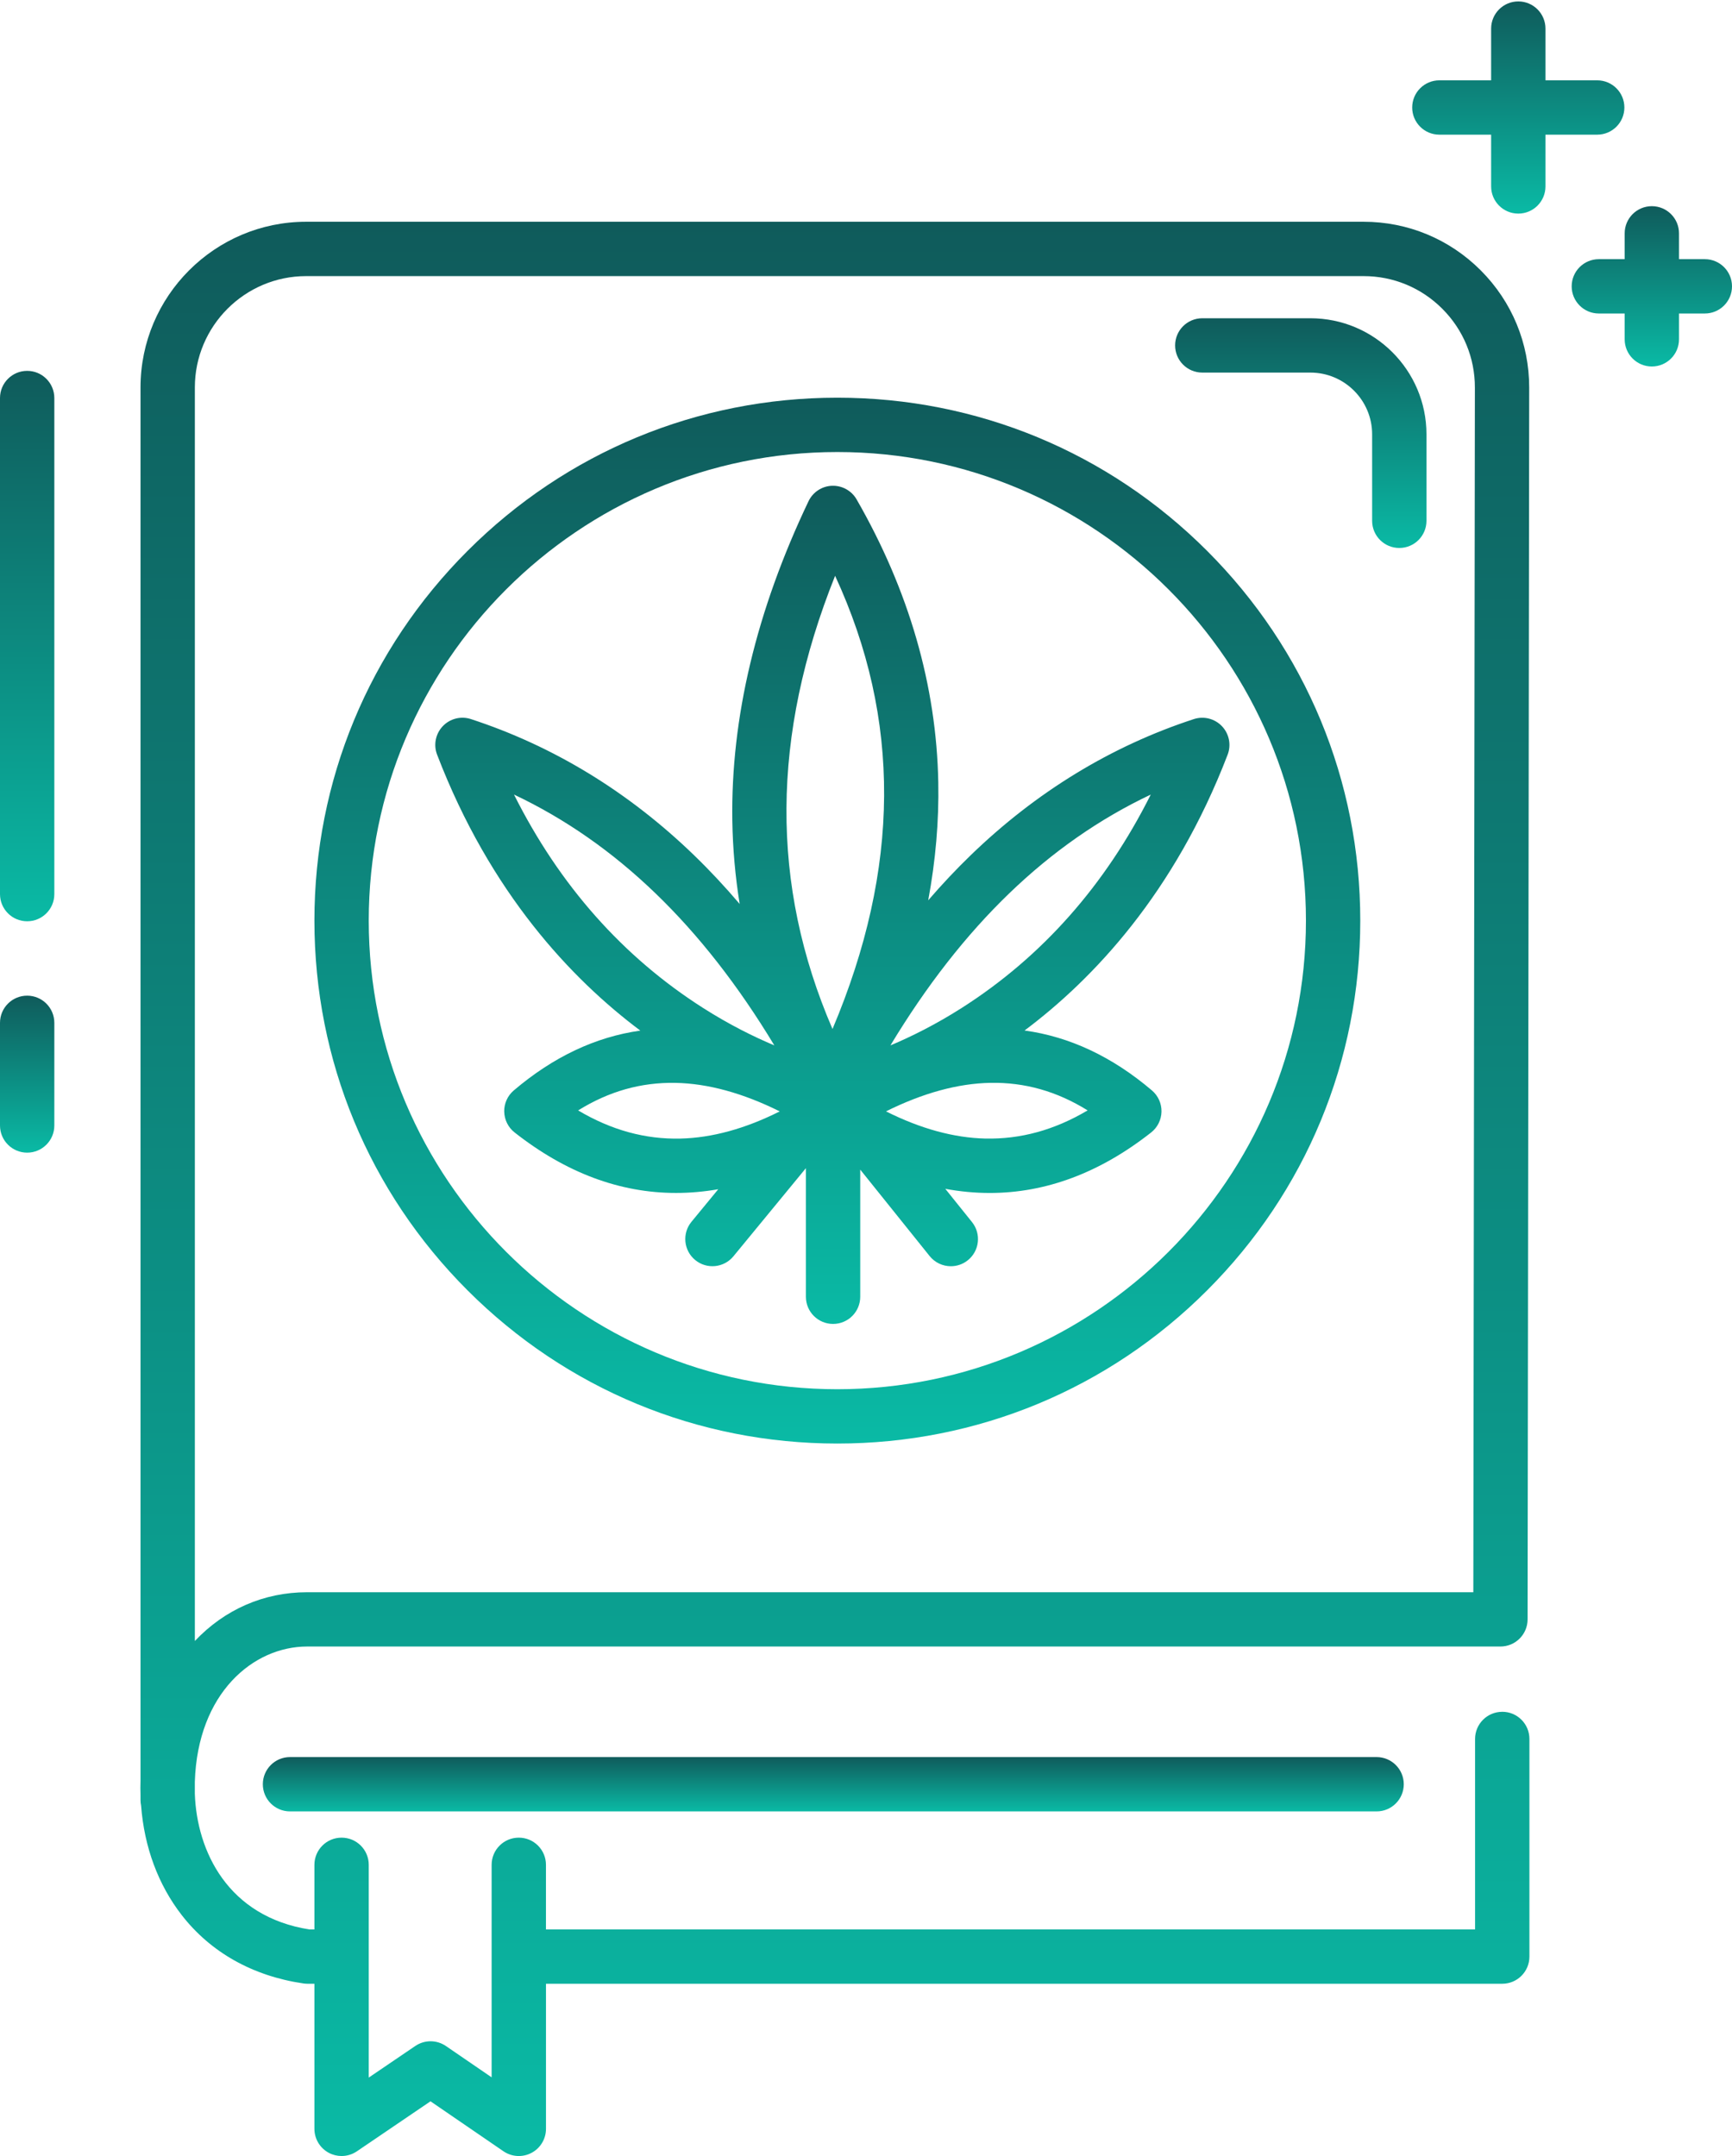
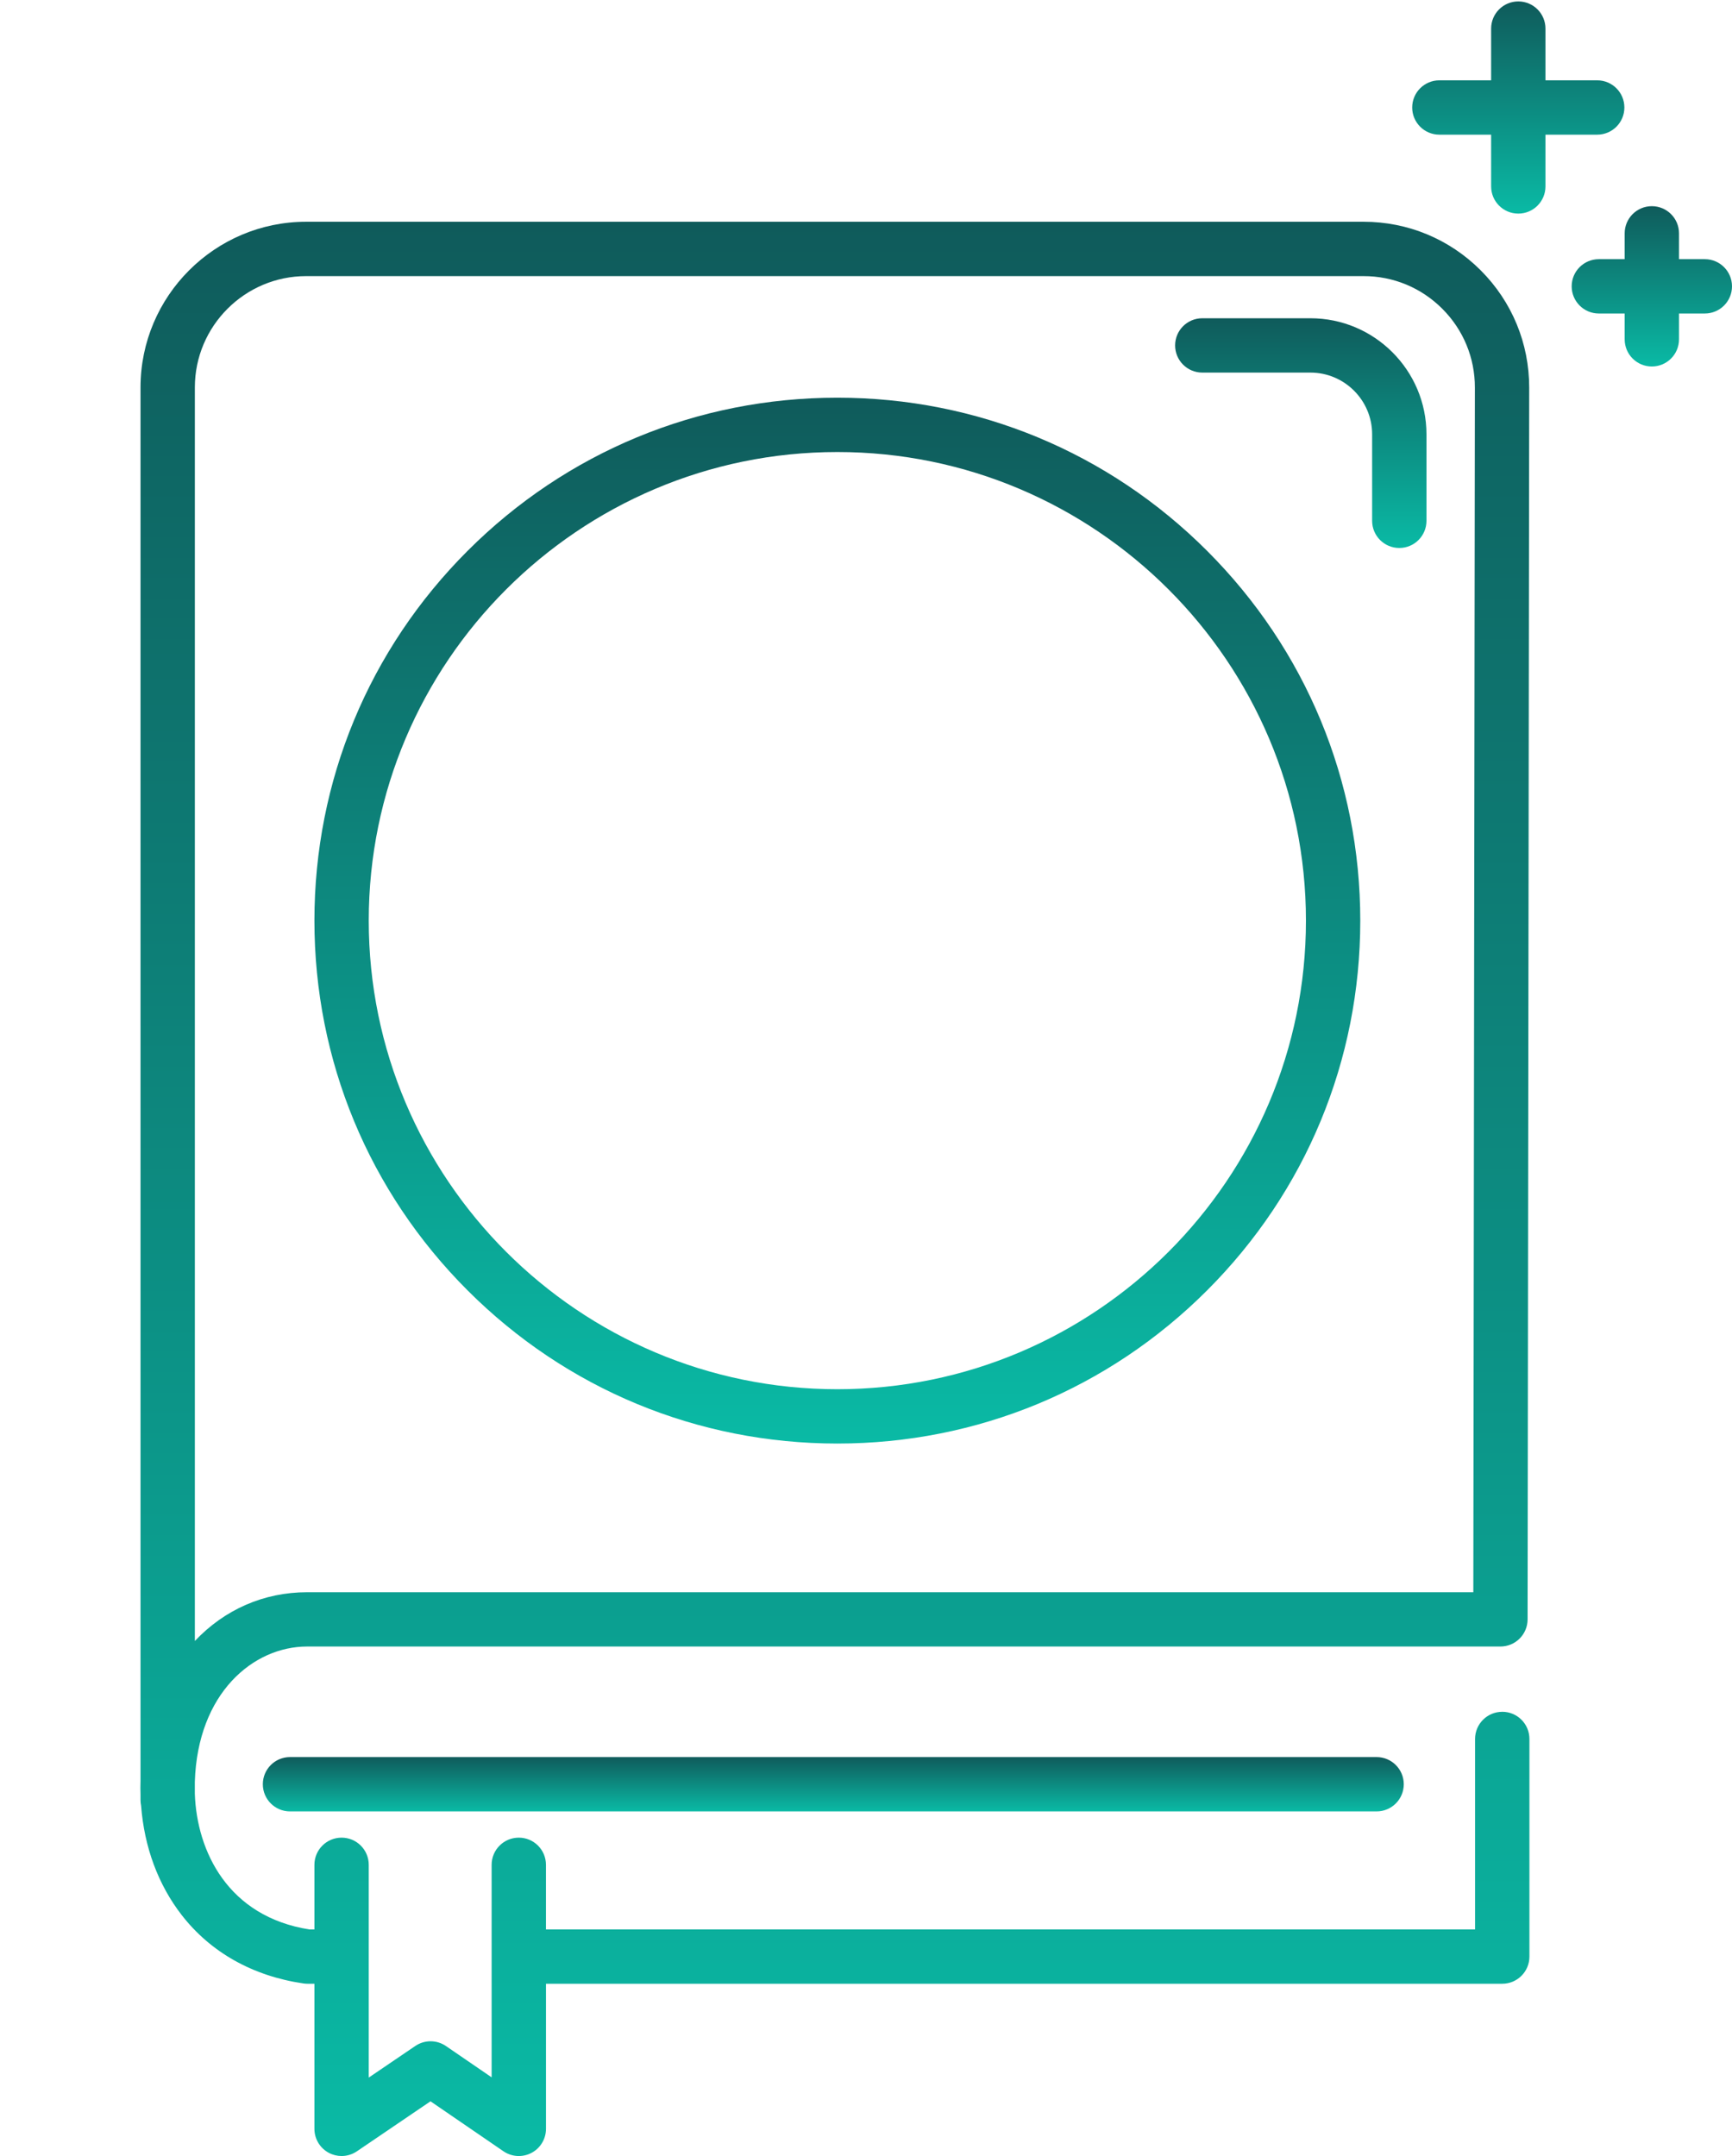
<svg xmlns="http://www.w3.org/2000/svg" width="290" height="361" viewBox="0 0 290 361" fill="none">
  <g clip-path="url(#clip0_815_4458)">
    <path d="M251.529 286.618C249.016 286.618 246.98 288.654 246.98 291.167V323.059H91.413V312.237C91.413 309.724 89.377 307.689 86.865 307.689C84.352 307.689 82.316 309.724 82.316 312.237V347.821L74.663 342.579C73.121 341.521 71.085 341.518 69.539 342.568L61.742 347.863V312.237C61.742 309.724 59.707 307.689 57.194 307.689C54.681 307.689 52.645 309.724 52.645 312.237V323.059H51.807C38.166 320.909 32.954 309.97 32.621 300.335V298.334C33.095 283.457 42.419 275.687 51.425 275.687H251.226C253.735 275.687 255.77 273.655 255.774 271.146L256.043 64.913C256.051 57.495 253.17 50.517 247.928 45.267C242.686 40.021 235.719 37.129 228.302 37.129H51.269C35.971 37.129 23.528 49.577 23.528 64.875V298.182C23.501 298.952 23.501 299.737 23.528 300.487V301.397C23.528 301.719 23.562 302.037 23.626 302.34C24.153 309.269 26.484 315.561 30.407 320.629C35.259 326.891 42.313 330.859 50.807 332.102C51.027 332.133 51.247 332.152 51.466 332.152H52.645V356.448C52.645 358.131 53.578 359.677 55.063 360.466C55.731 360.818 56.462 360.996 57.194 360.996C58.088 360.996 58.983 360.731 59.748 360.212L72.082 351.835L84.295 360.2C85.686 361.155 87.494 361.258 88.987 360.473C90.481 359.685 91.417 358.138 91.417 356.448V332.152H251.533C254.046 332.152 256.081 330.116 256.081 327.603V291.163C256.081 288.65 254.046 286.614 251.533 286.614L251.529 286.618ZM32.625 64.879C32.625 54.595 40.99 46.23 51.269 46.23H228.305C233.29 46.23 237.971 48.171 241.496 51.7C245.021 55.228 246.958 59.917 246.95 64.905L246.689 266.597H51.413C44.197 266.597 37.617 269.478 32.625 274.762V64.879Z" fill="url(#paint0_linear_815_4458)" />
    <path d="M48.556 294.199C46.043 294.199 44.008 296.234 44.008 298.747C44.008 301.26 46.043 303.296 48.556 303.296H230.493C233.006 303.296 235.042 301.26 235.042 298.747C235.042 296.234 233.006 294.199 230.493 294.199H48.556Z" fill="url(#paint1_linear_815_4458)" />
    <path d="M201.306 62.385H219.413C225.11 62.385 229.745 67.02 229.745 72.717V87.204C229.745 89.717 231.781 91.752 234.294 91.752C236.807 91.752 238.842 89.717 238.842 87.204V72.717C238.842 62.005 230.124 53.288 219.413 53.288H201.306C198.793 53.288 196.758 55.323 196.758 57.836C196.758 60.349 198.793 62.385 201.306 62.385Z" fill="url(#paint2_linear_815_4458)" />
-     <path d="M4.548 62.096C2.035 62.096 0 64.132 0 66.645V149.707C0 152.22 2.035 154.255 4.548 154.255C7.061 154.255 9.097 152.22 9.097 149.707V66.645C9.097 64.132 7.061 62.096 4.548 62.096Z" fill="url(#paint3_linear_815_4458)" />
-     <path d="M4.548 166.71C2.035 166.71 0 168.746 0 171.259V188.448C0 190.961 2.035 192.996 4.548 192.996C7.061 192.996 9.097 190.961 9.097 188.448V171.259C9.097 168.746 7.061 166.71 4.548 166.71Z" fill="url(#paint4_linear_815_4458)" />
    <path d="M267.432 22.548C269.945 22.548 271.98 20.512 271.98 18C271.98 15.486 269.945 13.451 267.432 13.451H258.767V4.786C258.767 2.273 256.732 0.238 254.219 0.238C251.706 0.238 249.67 2.273 249.67 4.786V13.451H241.002C238.489 13.451 236.453 15.486 236.453 18C236.453 20.512 238.489 22.548 241.002 22.548H249.67V31.216C249.67 33.729 251.706 35.765 254.219 35.765C256.732 35.765 258.767 33.729 258.767 31.216V22.548H267.432Z" fill="url(#paint5_linear_815_4458)" />
    <path d="M285.451 43.395H281.126V39.07C281.126 36.557 279.091 34.522 276.578 34.522C274.065 34.522 272.029 36.557 272.029 39.07V43.395H267.705C265.192 43.395 263.156 45.43 263.156 47.943C263.156 50.456 265.192 52.492 267.705 52.492H272.029V56.816C272.029 59.33 274.065 61.365 276.578 61.365C279.091 61.365 281.126 59.33 281.126 56.816V52.492H285.451C287.964 52.492 290 50.456 290 47.943C290 45.43 287.964 43.395 285.451 43.395Z" fill="url(#paint6_linear_815_4458)" />
    <path d="M140.202 241.702C163.588 241.702 185.576 232.594 202.113 216.057C218.651 199.52 227.759 177.532 227.759 154.145C227.759 130.759 218.651 108.771 202.113 92.234C185.576 75.696 163.588 66.588 140.202 66.588C116.815 66.588 94.827 75.696 78.29 92.234C61.753 108.771 52.645 130.759 52.645 154.145C52.645 177.532 61.753 199.52 78.29 216.057C94.827 232.594 116.815 241.702 140.202 241.702ZM140.202 75.685C183.465 75.685 218.662 110.882 218.662 154.145C218.662 197.408 183.465 232.606 140.202 232.606C96.939 232.606 61.741 197.408 61.741 154.145C61.741 110.882 96.939 75.685 140.202 75.685Z" fill="url(#paint7_linear_815_4458)" />
-     <path d="M84.427 186.128C84.454 187.493 85.09 188.774 86.163 189.615C94.748 196.366 103.781 199.743 113.192 199.743C115.523 199.743 117.881 199.535 120.261 199.122L115.777 204.572C114.181 206.513 114.462 209.378 116.399 210.974C118.336 212.57 121.205 212.289 122.801 210.352L134.937 195.593V217.126C134.937 219.639 136.973 221.674 139.486 221.674C141.999 221.674 144.034 219.639 144.034 217.126V195.835L155.655 210.311C156.554 211.429 157.873 212.013 159.207 212.013C160.208 212.013 161.212 211.687 162.05 211.012C164.009 209.439 164.32 206.577 162.747 204.618L158.278 199.053C160.78 199.512 163.259 199.747 165.711 199.747C175.123 199.747 184.155 196.37 192.74 189.619C193.813 188.774 194.45 187.497 194.476 186.132C194.503 184.767 193.915 183.464 192.877 182.58C186.217 176.918 179.095 173.578 171.548 172.544C183.067 163.913 196.656 149.532 205.552 126.358C206.181 124.721 205.809 122.867 204.6 121.594C203.391 120.324 201.56 119.858 199.889 120.403C186.062 124.922 173.493 132.589 162.535 143.191C160.101 145.545 157.729 148.065 155.417 150.745C156.66 144.063 157.225 137.479 157.103 131.02C156.804 114.828 152.202 98.878 143.424 83.614C142.582 82.147 140.987 81.279 139.308 81.336C137.617 81.401 136.105 82.398 135.377 83.921C126.644 102.229 122.349 120.225 122.619 137.418C122.691 142.084 123.104 146.735 123.847 151.356C121.368 148.445 118.821 145.719 116.202 143.187C105.24 132.586 92.671 124.918 78.848 120.4C77.18 119.854 75.345 120.316 74.136 121.59C72.927 122.863 72.556 124.717 73.185 126.354C82.088 149.544 95.688 163.928 107.211 172.559C99.713 173.616 92.641 176.952 86.023 182.58C84.984 183.464 84.397 184.767 84.423 186.132L84.427 186.128ZM164.98 190.635C159.707 190.514 154.135 188.986 148.348 186.083C154.537 183.009 160.393 181.405 165.829 181.307C171.579 181.201 176.95 182.717 182.108 185.92C176.533 189.221 170.893 190.76 164.98 190.635ZM192.683 133.037C185.08 148.213 174.467 160.202 161.03 168.765C156.656 171.551 152.555 173.582 149.09 175.038C161.182 155.002 175.562 141.14 192.687 133.037H192.683ZM139.827 96.41C150.914 120.4 150.766 145.378 139.391 172.293C128.967 148.153 129.115 123.178 139.827 96.41ZM86.057 133.037C103.178 141.144 117.562 155.002 129.654 175.038C126.189 173.582 122.084 171.551 117.714 168.765C104.277 160.202 93.664 148.213 86.061 133.037H86.057ZM113.078 181.311C118.514 181.409 124.37 183.013 130.559 186.087C124.772 188.99 119.2 190.517 113.927 190.639C108.03 190.775 102.374 189.229 96.799 185.924C101.957 182.721 107.325 181.208 113.078 181.311Z" fill="url(#paint8_linear_815_4458)" />
  </g>
  <defs>
    <linearGradient id="paint0_linear_815_4458" x1="139.794" y1="37.129" x2="139.794" y2="360.997" gradientUnits="userSpaceOnUse">
      <stop stop-color="#0F5B5B" />
      <stop offset="1" stop-color="#0ABAA5" />
    </linearGradient>
    <linearGradient id="paint1_linear_815_4458" x1="139.525" y1="294.199" x2="139.525" y2="303.296" gradientUnits="userSpaceOnUse">
      <stop stop-color="#0F5B5B" />
      <stop offset="1" stop-color="#0ABAA5" />
    </linearGradient>
    <linearGradient id="paint2_linear_815_4458" x1="217.8" y1="53.288" x2="217.8" y2="91.752" gradientUnits="userSpaceOnUse">
      <stop stop-color="#0F5B5B" />
      <stop offset="1" stop-color="#0ABAA5" />
    </linearGradient>
    <linearGradient id="paint3_linear_815_4458" x1="4.548" y1="62.096" x2="4.548" y2="154.255" gradientUnits="userSpaceOnUse">
      <stop stop-color="#0F5B5B" />
      <stop offset="1" stop-color="#0ABAA5" />
    </linearGradient>
    <linearGradient id="paint4_linear_815_4458" x1="4.548" y1="166.71" x2="4.548" y2="192.996" gradientUnits="userSpaceOnUse">
      <stop stop-color="#0F5B5B" />
      <stop offset="1" stop-color="#0ABAA5" />
    </linearGradient>
    <linearGradient id="paint5_linear_815_4458" x1="254.217" y1="0.238" x2="254.217" y2="35.765" gradientUnits="userSpaceOnUse">
      <stop stop-color="#0F5B5B" />
      <stop offset="1" stop-color="#0ABAA5" />
    </linearGradient>
    <linearGradient id="paint6_linear_815_4458" x1="276.578" y1="34.522" x2="276.578" y2="61.365" gradientUnits="userSpaceOnUse">
      <stop stop-color="#0F5B5B" />
      <stop offset="1" stop-color="#0ABAA5" />
    </linearGradient>
    <linearGradient id="paint7_linear_815_4458" x1="140.202" y1="66.588" x2="140.202" y2="241.702" gradientUnits="userSpaceOnUse">
      <stop stop-color="#0F5B5B" />
      <stop offset="1" stop-color="#0ABAA5" />
    </linearGradient>
    <linearGradient id="paint8_linear_815_4458" x1="139.368" y1="81.334" x2="139.368" y2="221.674" gradientUnits="userSpaceOnUse">
      <stop stop-color="#0F5B5B" />
      <stop offset="1" stop-color="#0ABAA5" />
    </linearGradient>
    <clipPath id="clip0_815_4458">
      <rect width="290" height="360.762" fill="white" transform="translate(0 0.238)" />
    </clipPath>
  </defs>
</svg>